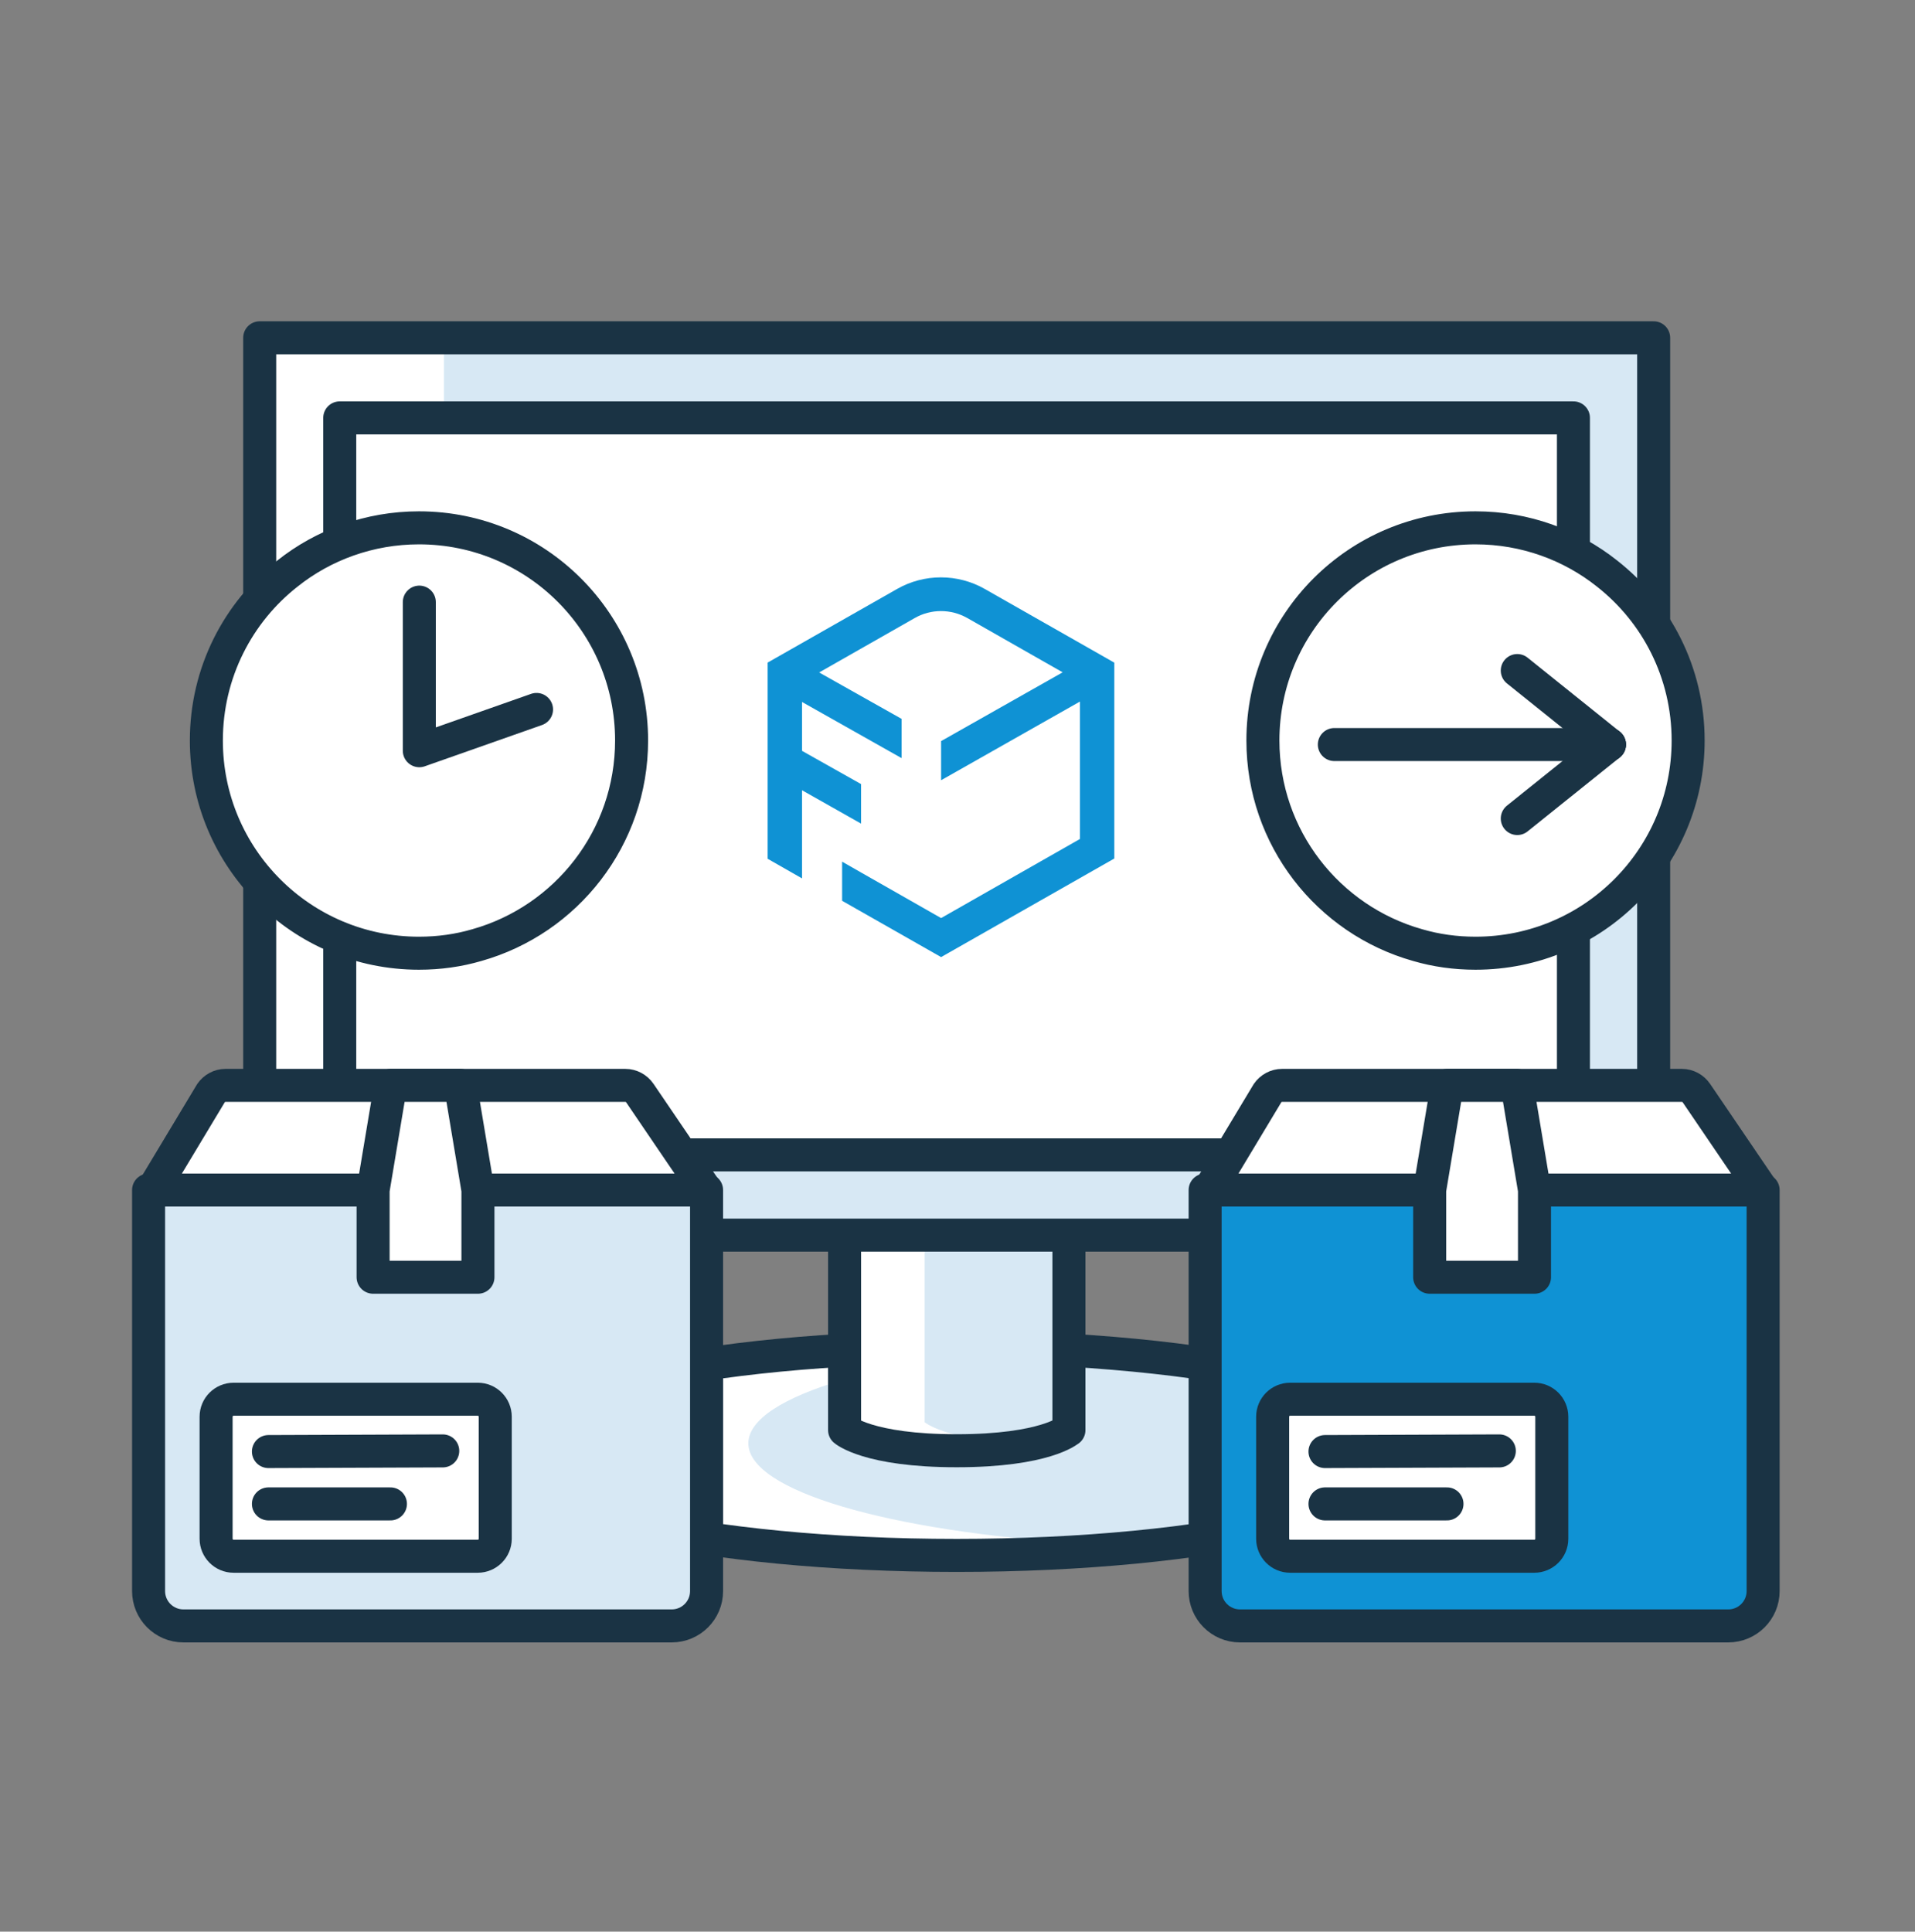
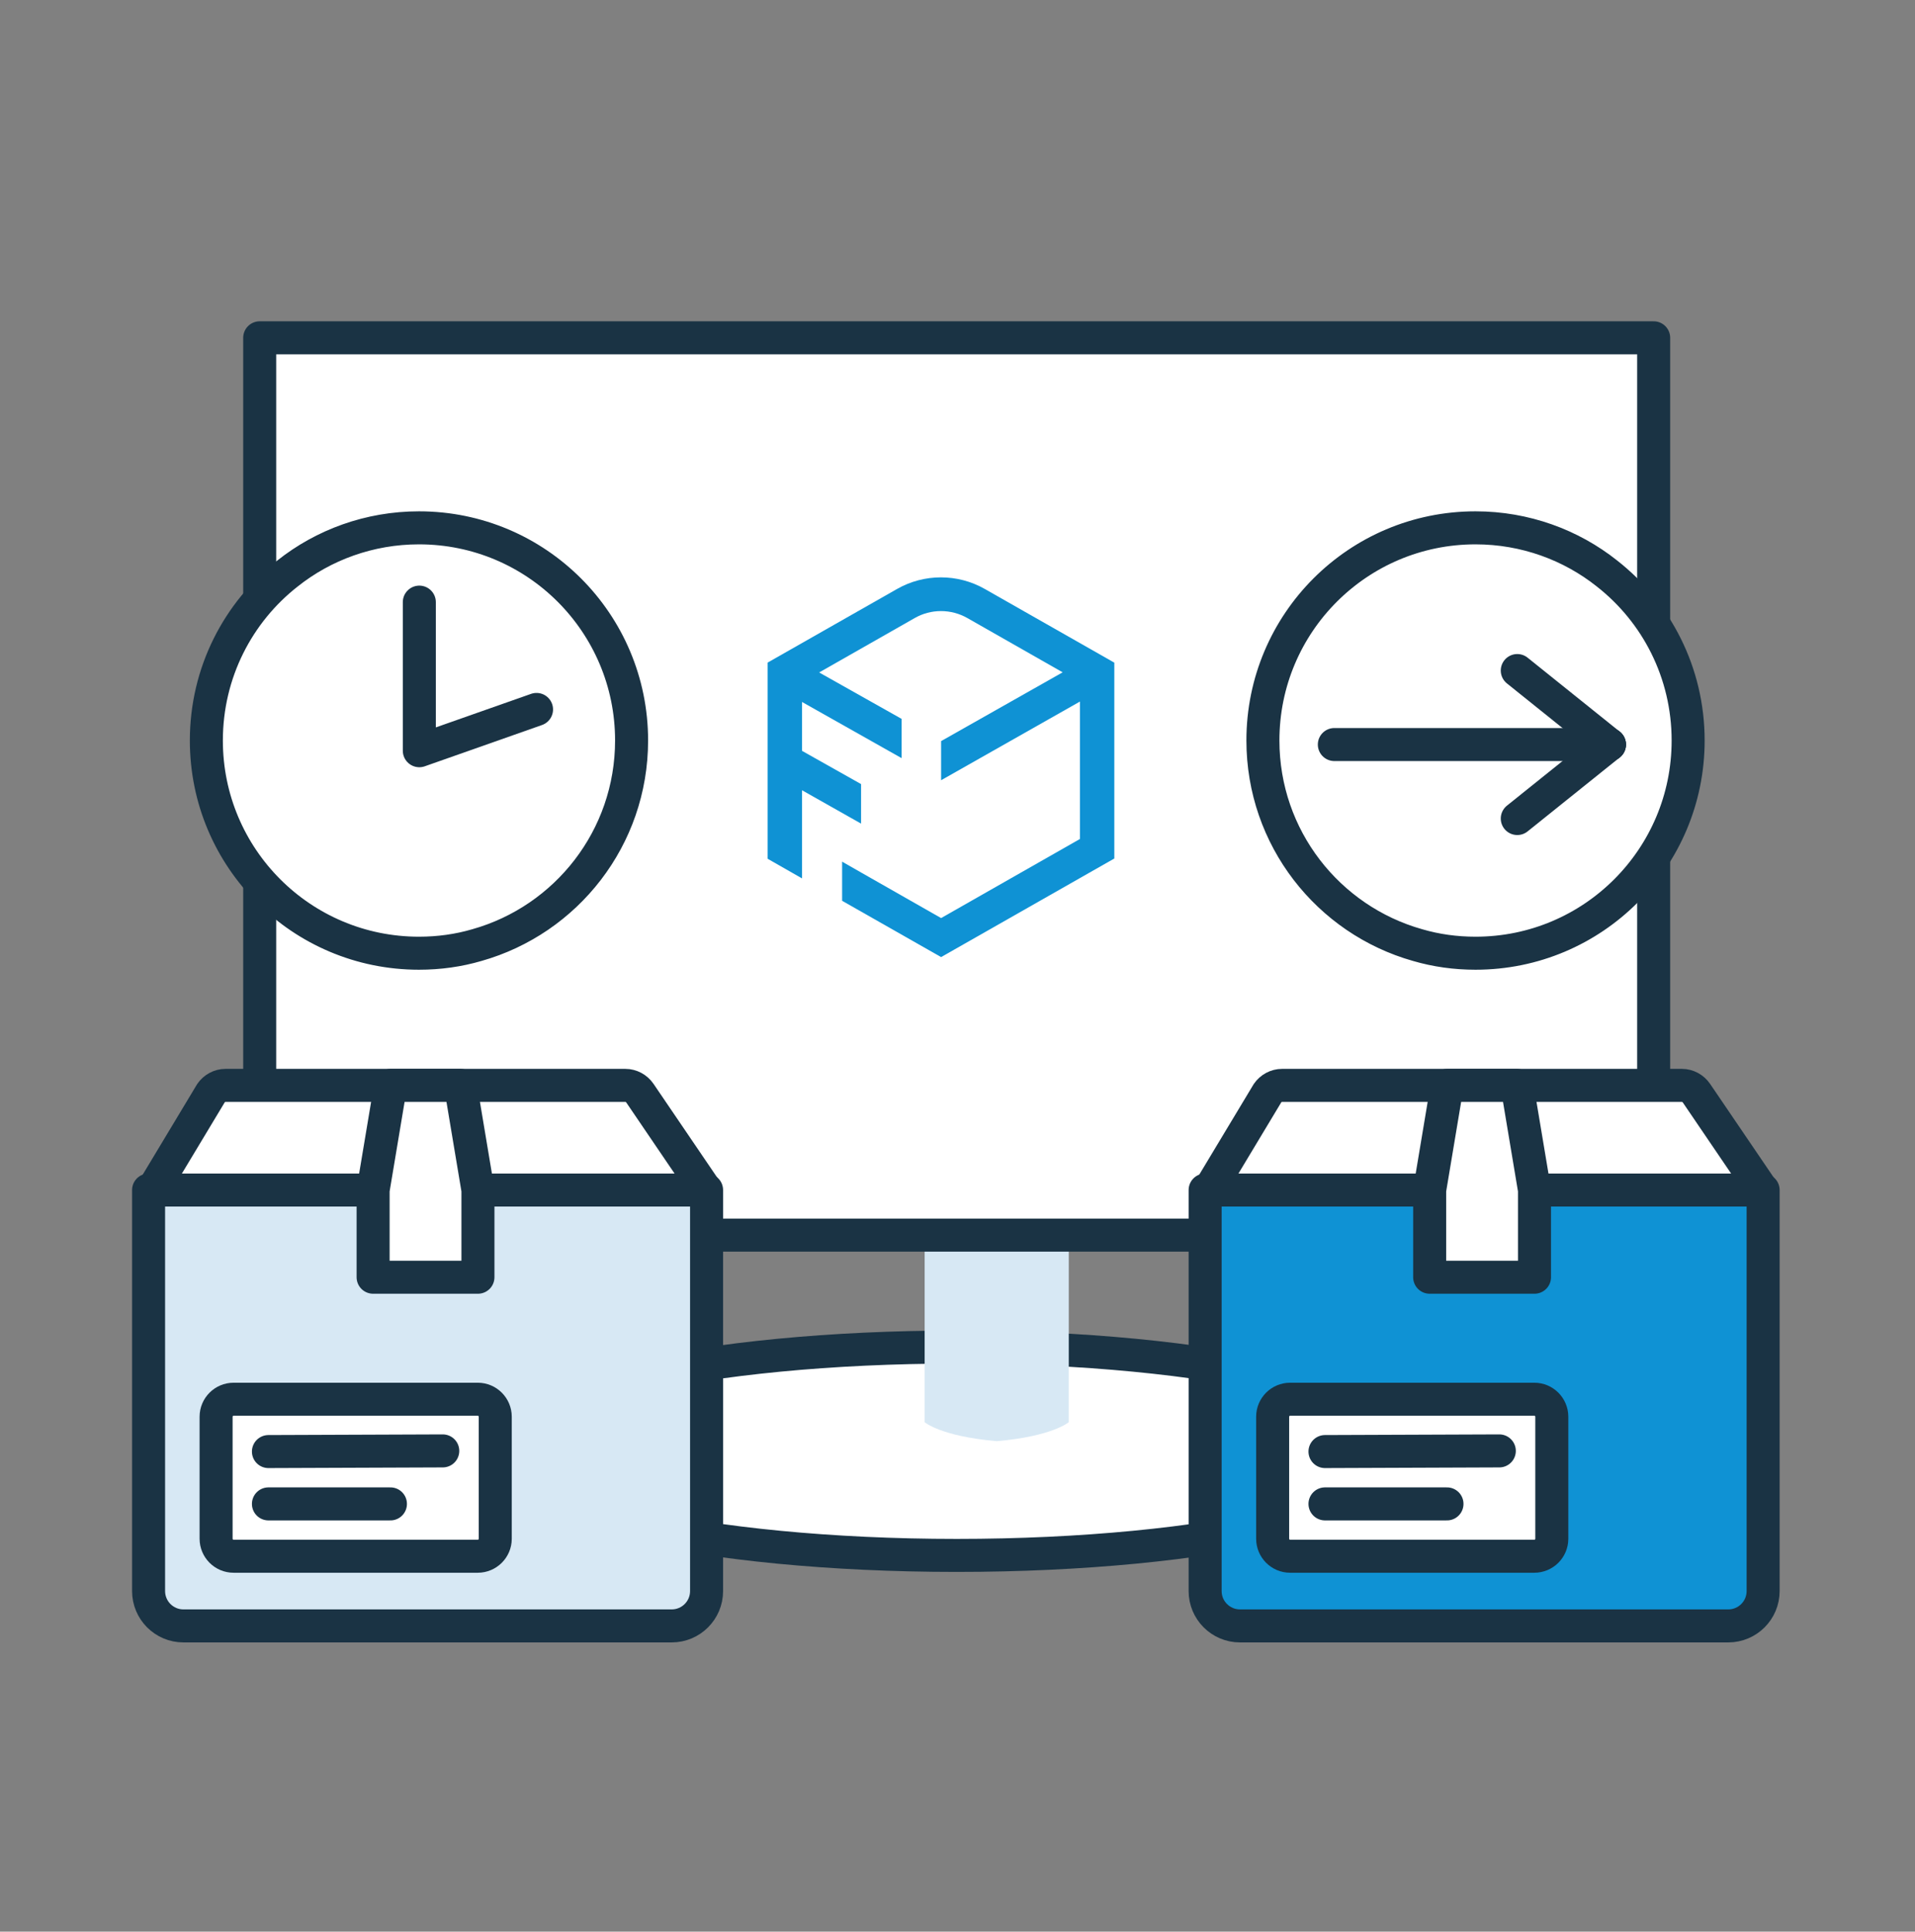
<svg xmlns="http://www.w3.org/2000/svg" fill="none" height="117" viewBox="0 0 116 117" width="116">
  <rect x="0" y="0" width="116" height="117" fill="#808080" stroke="none" />
  <path d="m57.95 93.731c15.28 0 27.66-2.82 27.66-6.31s-12.38-6.31-27.66-6.31-27.66 2.82-27.66 6.31 12.38 6.31 27.66 6.31z" fill="#fff" />
-   <path d="m65.47 81.351c-11.62.75-20.14 3.18-20.14 6.07s8.52 5.32 20.14 6.07c11.62-.75 20.14-3.18 20.14-6.07s-8.52-5.32-20.14-6.07z" fill="#d7e8f4" />
  <path d="m57.95 94.211c15.28 0 27.66-2.82 27.66-6.31s-12.38-6.31-27.66-6.31-27.66 2.82-27.66 6.31 12.38 6.31 27.66 6.31z" stroke="#1a3344" stroke-linecap="round" stroke-linejoin="round" stroke-width="2" />
-   <path d="m64.74 86.141s-1.42 1.25-6.79 1.25-6.79-1.25-6.79-1.25v-28.32h13.59v28.32z" fill="#fff" />
  <path d="m60.37 87.291c3.38-.29 4.37-1.15 4.37-1.15v-28.32h-8.73v28.32s.98.86 4.37 1.15z" fill="#d7e8f4" />
-   <path d="m64.74 86.621s-1.42 1.25-6.79 1.25-6.79-1.25-6.79-1.25v-28.32h13.59v28.32z" stroke="#1a3344" stroke-linecap="round" stroke-linejoin="round" stroke-width="2" />
  <path d="m100.17 19.971h-84.439v54.35h84.439z" fill="#fff" />
-   <path d="m100.17 19.971h-73.28v54.35h73.28z" fill="#d7e8f4" />
  <path d="m100.17 20.461h-84.439v54.35h84.439z" stroke="#1a3344" stroke-linecap="round" stroke-linejoin="round" stroke-width="2" />
  <path d="m95.31 25.311h-74.73v44.64h74.73z" fill="#fff" />
-   <path d="m95.31 25.311h-74.73v44.64h74.73z" stroke="#1a3344" stroke-linecap="round" stroke-linejoin="round" stroke-width="2" />
  <path d="m67.492 40.133-7.835-4.457c-1.645-.94-3.677-.94-5.322 0l-7.835 4.457v11.883l2.083 1.189v-5.339l3.576 2.021v-2.395l-3.576-2.012v-2.961l6.03 3.401v-2.378l-4.993-2.811 5.785-3.293c.987-.566 2.201-.566 3.196 0l5.769 3.285-7.363 4.166v2.37l8.409-4.765v8.324l-8.409 4.79-4.832-2.752-1.164-.665v2.37l5.996 3.41 10.492-5.971v-11.884z" fill="#0f92d4" />
  <g stroke="#1a3344" stroke-linecap="round" stroke-linejoin="round" stroke-width="2">
    <path d="m104.69 98.481h-29.58c-1.17 0-2.11-.95-2.11-2.11v-24.29h33.8v24.29c0 1.17-.95 2.11-2.11 2.11z" fill="#0f92d4" />
    <path d="m89.75 72.081h-16.5l3.53-5.87c.2-.29.53-.47.88-.47h24.22c.35 0 .68.18.88.47l3.99 5.87z" fill="#fff" />
    <path d="m92.941 77.361h-6.34v-5.28l1.06-6.34h4.23l1.06 6.34v5.28z" fill="#fff" />
    <path d="m92.94 84.751h-14.79c-.58 0-1.06.47-1.06 1.06v7.39c0 .58.47 1.06 1.06 1.06h14.79c.58 0 1.06-.47 1.06-1.06v-7.39c0-.58-.47-1.06-1.06-1.06z" fill="#fff" />
    <path d="m80.26 87.921 10.56-.04" />
    <path d="m80.26 91.091h7.39" />
    <path d="m40.69 98.481h-29.58c-1.17 0-2.11-.95-2.11-2.11v-24.29h33.8v24.29c0 1.17-.95 2.11-2.11 2.11z" fill="#d7e8f4" />
    <path d="m25.75 72.081h-16.5l3.53-5.87c.2-.29.53-.47.88-.47h24.22c.35 0 .68.18.88.47l3.99 5.87z" fill="#fff" />
    <path d="m28.941 77.361h-6.34v-5.28l1.06-6.34h4.23l1.06 6.34v5.28z" fill="#fff" />
    <path d="m28.94 84.751h-14.79c-.58 0-1.06.47-1.06 1.06v7.39c0 .58.47 1.06 1.06 1.06h14.79c.58 0 1.06-.47 1.06-1.06v-7.39c0-.58-.47-1.06-1.06-1.06z" fill="#fff" />
    <path d="m16.26 87.921 10.56-.04" />
    <path d="m16.26 91.091h7.39" />
    <path d="m85.866 57.243c1.123.329 2.294.493 3.513.493 7.121 0 12.879-5.765 12.879-12.879 0-4.122-1.924-7.778-4.916-10.12-2.177-1.732-4.964-2.766-7.963-2.766-7.121 0-12.879 5.765-12.879 12.879 0 5.902 3.958 10.866 9.367 12.393z" fill="#fff" />
    <path d="m97.492 45.097-16.665-0" />
    <path d="m91.908 49.578 5.583-4.481" />
    <path d="m97.491 45.097-5.583-4.482" />
    <path d="m28.892 57.243c-1.123.329-2.294.493-3.513.493-7.121 0-12.879-5.765-12.879-12.879 0-4.122 1.924-7.778 4.916-10.12 2.177-1.732 4.964-2.766 7.963-2.766 7.121 0 12.879 5.765 12.879 12.879 0 5.902-3.958 10.866-9.367 12.393z" fill="#fff" />
    <path d="m25.4 36.471v9l7.1-2.5" />
  </g>
</svg>